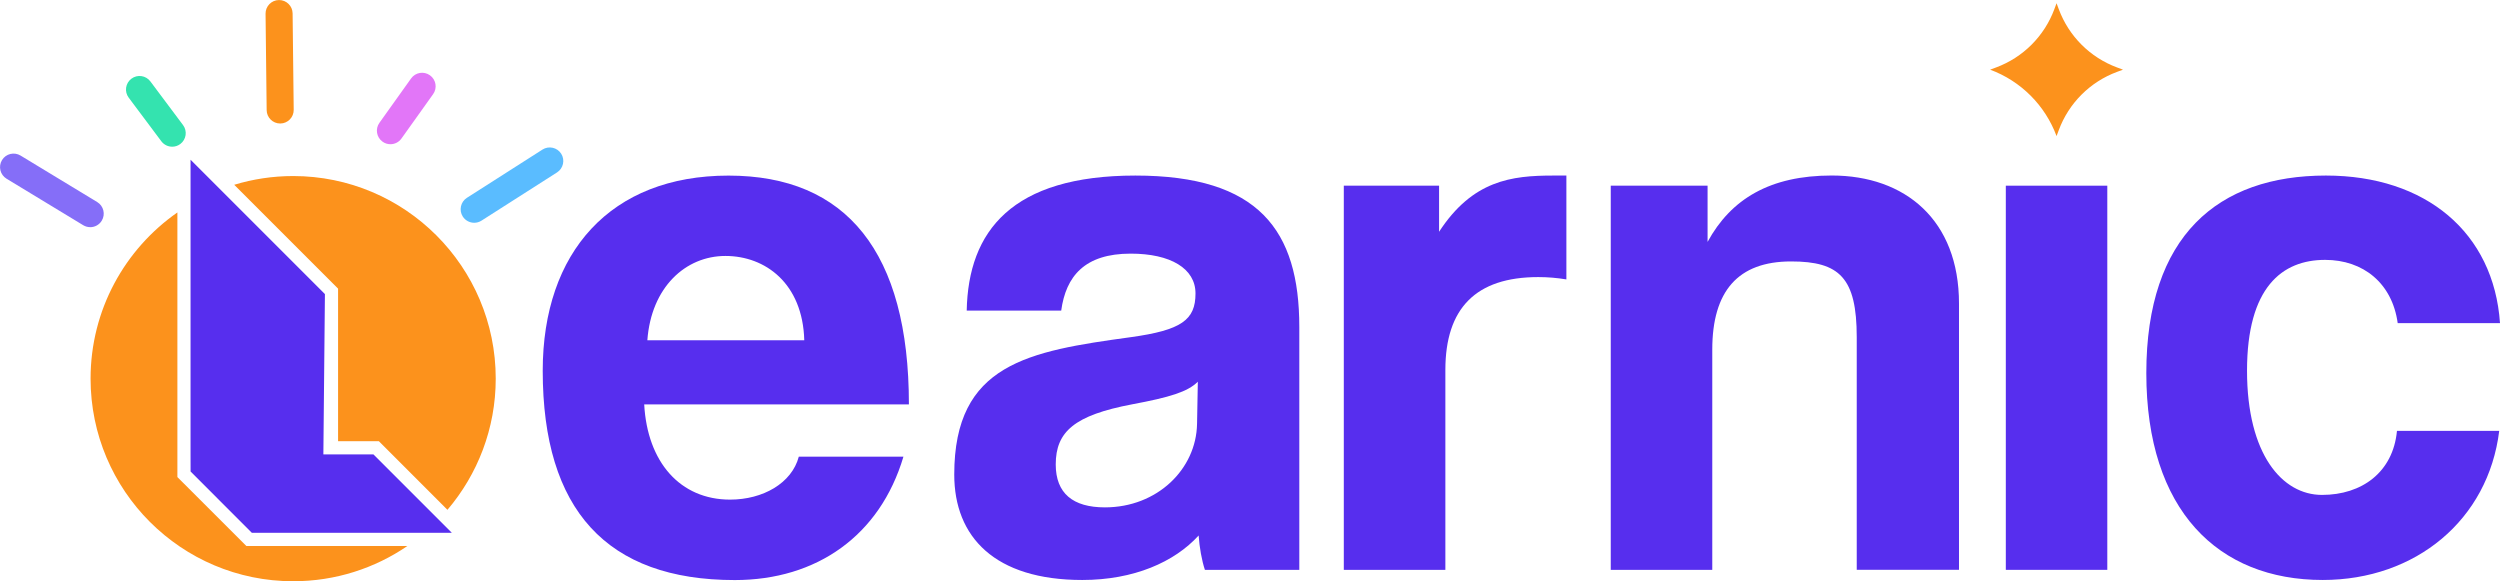
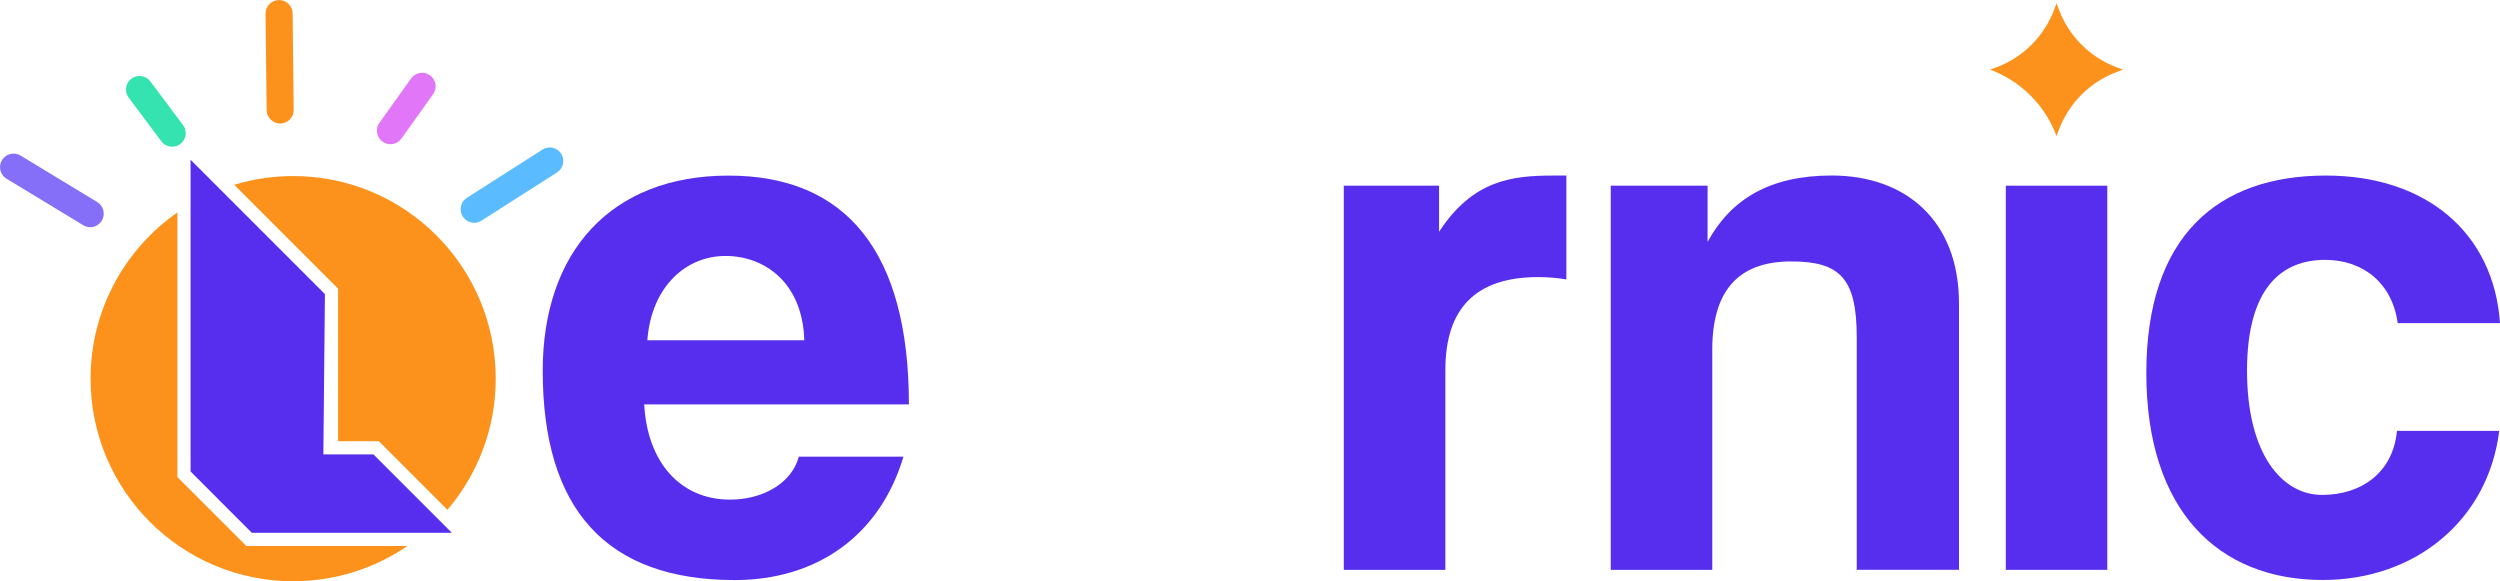
<svg xmlns="http://www.w3.org/2000/svg" id="Layer_2" data-name="Layer 2" viewBox="0 0 611.92 142.26">
  <defs>
    <style>
      .cls-1 {
        fill: #856ef8;
      }

      .cls-2 {
        fill: #e276f8;
      }

      .cls-3 {
        fill: #fc921c;
      }

      .cls-4 {
        fill: #5abcff;
      }

      .cls-5 {
        fill: #34e3af;
      }

      .cls-6 {
        fill: #572eee;
      }
    </style>
  </defs>
  <g id="Layer_1-2" data-name="Layer 1">
    <g>
      <path class="cls-6" d="M611.73,105.46c-2.68,21.79-20.45,36.5-43.19,36.5-25.61,0-43.19-17.01-43.19-50.64s17.58-48.35,43.95-48.35c24.46,0,41.09,13.95,42.62,36.12h-25.04c-1.34-9.75-8.41-15.48-17.77-15.48-10.51,0-19.11,6.69-19.11,27.14s8.6,30.39,18.35,30.39,17.39-5.54,18.35-15.67h25.04Z" />
      <path class="cls-6" d="M157.68,98.97c.77,14.14,8.79,23.32,21.02,23.32,8.03,0,15.1-4.01,16.82-10.51h25.61c-5.73,19.3-21.21,30.2-41.28,30.2-31.34,0-47.01-17.2-47.01-51.22,0-29.05,16.63-47.78,45.48-47.78s44.15,18.73,44.15,56h-64.79ZM196.86,83.29c-.38-13.95-9.55-20.64-19.3-20.64s-18.16,7.64-19.11,20.64h38.41Z" />
-       <path class="cls-6" d="M294.92,139.48c-.76-2.29-1.34-5.54-1.53-8.41-5.92,6.5-15.86,10.89-28.48,10.89-21.4,0-31.34-10.51-31.34-25.8,0-27.14,18.16-30.2,43.19-33.63,12.42-1.72,15.86-4.21,15.86-10.7,0-6.12-6.11-9.75-15.86-9.75-11.28,0-15.86,5.54-17.01,13.95h-23.13c.38-19.49,11.08-33.06,41.28-33.06s40.13,13.38,40.13,37.08v59.44h-23.13ZM293.2,93.42c-2.48,2.49-6.88,3.82-16.06,5.54-14.14,2.68-18.73,6.69-18.73,14.72,0,7.07,4.2,10.51,12.04,10.51,12.81,0,22.36-9.36,22.55-20.45l.19-10.32Z" />
      <path class="cls-6" d="M328.92,139.48V45.45h23.32v11.28c8.22-12.61,17.77-13.76,27.91-13.76h3.25v25.42c-2.29-.38-4.59-.57-6.88-.57-15.29,0-22.74,7.64-22.74,22.74v48.92h-24.85Z" />
      <path class="cls-6" d="M454.47,139.48v-56.95c0-14.53-4.21-18.54-16.06-18.54-13,0-19.3,7.26-19.3,21.6v53.89h-24.85V45.45h23.7v13.76c5.73-10.51,15.29-16.25,30.39-16.25,17.96,0,31.15,10.89,31.15,31.34v65.17h-25.03Z" />
      <rect class="cls-6" x="490.96" y="45.45" width="24.84" height="94.03" />
      <path class="cls-3" d="M71.76,43.09c-5.02,0-9.86.75-14.43,2.14l25.42,25.42v37.34h9.98l16.79,16.8c7.36-8.65,11.82-19.86,11.82-32.11,0-27.39-22.2-49.59-49.59-49.59ZM43.42,116.75V52c-12.84,8.96-21.25,23.83-21.25,40.68,0,27.39,22.2,49.59,49.59,49.59,10.37,0,20-3.19,27.96-8.63h-39.42l-16.89-16.88Z" />
      <polygon class="cls-6" points="91.4 111.22 79.15 111.22 79.53 71.99 46.64 39.1 46.64 111.22 46.64 111.22 46.65 115.41 61.64 130.41 110.59 130.41 91.4 111.22" />
      <path class="cls-3" d="M518.19,16.51l1.45.54-1.45.54c-6.61,2.45-11.82,7.66-14.27,14.27l-.54,1.45h0c-2.79-7.53-8.73-13.47-16.26-16.26h0s1.45-.54,1.45-.54c6.61-2.45,11.82-7.66,14.27-14.27l.54-1.45.54,1.45c2.45,6.61,7.66,11.82,14.27,14.27Z" />
      <g>
        <path class="cls-3" d="M68.58,30.23c-1.81,0-3.29-1.46-3.31-3.27l-.27-23.6c-.02-1.83,1.45-3.33,3.27-3.35h.04c1.81,0,3.29,1.46,3.31,3.27l.27,23.6c.02,1.83-1.45,3.33-3.27,3.35h-.04Z" />
        <path class="cls-5" d="M42.15,35.91c-1.01,0-2-.46-2.66-1.33l-7.99-10.68c-1.1-1.46-.8-3.54.67-4.64,1.47-1.1,3.54-.8,4.64.67l7.99,10.68c1.1,1.46.8,3.54-.67,4.64-.6.45-1.29.66-1.98.66Z" />
        <path class="cls-1" d="M22.07,55.6c-.59,0-1.18-.16-1.71-.48L1.6,43.74c-1.56-.95-2.06-2.99-1.11-4.55.95-1.57,2.99-2.06,4.55-1.11l18.76,11.38c1.56.95,2.06,2.99,1.11,4.55-.62,1.03-1.72,1.6-2.83,1.6Z" />
        <path class="cls-2" d="M95.56,35.3c-.67,0-1.34-.2-1.92-.62-1.49-1.06-1.84-3.13-.77-4.62l7.75-10.86c1.06-1.49,3.13-1.84,4.62-.77,1.49,1.06,1.84,3.13.77,4.62l-7.75,10.86c-.65.91-1.67,1.39-2.7,1.39Z" />
        <path class="cls-4" d="M116.07,54.53c-1.09,0-2.16-.54-2.8-1.53-.98-1.54-.53-3.59,1.01-4.58l18.5-11.81c1.54-.98,3.59-.53,4.58,1.01.98,1.54.53,3.59-1.01,4.58l-18.5,11.81c-.55.35-1.17.52-1.78.52Z" />
      </g>
    </g>
  </g>
</svg>